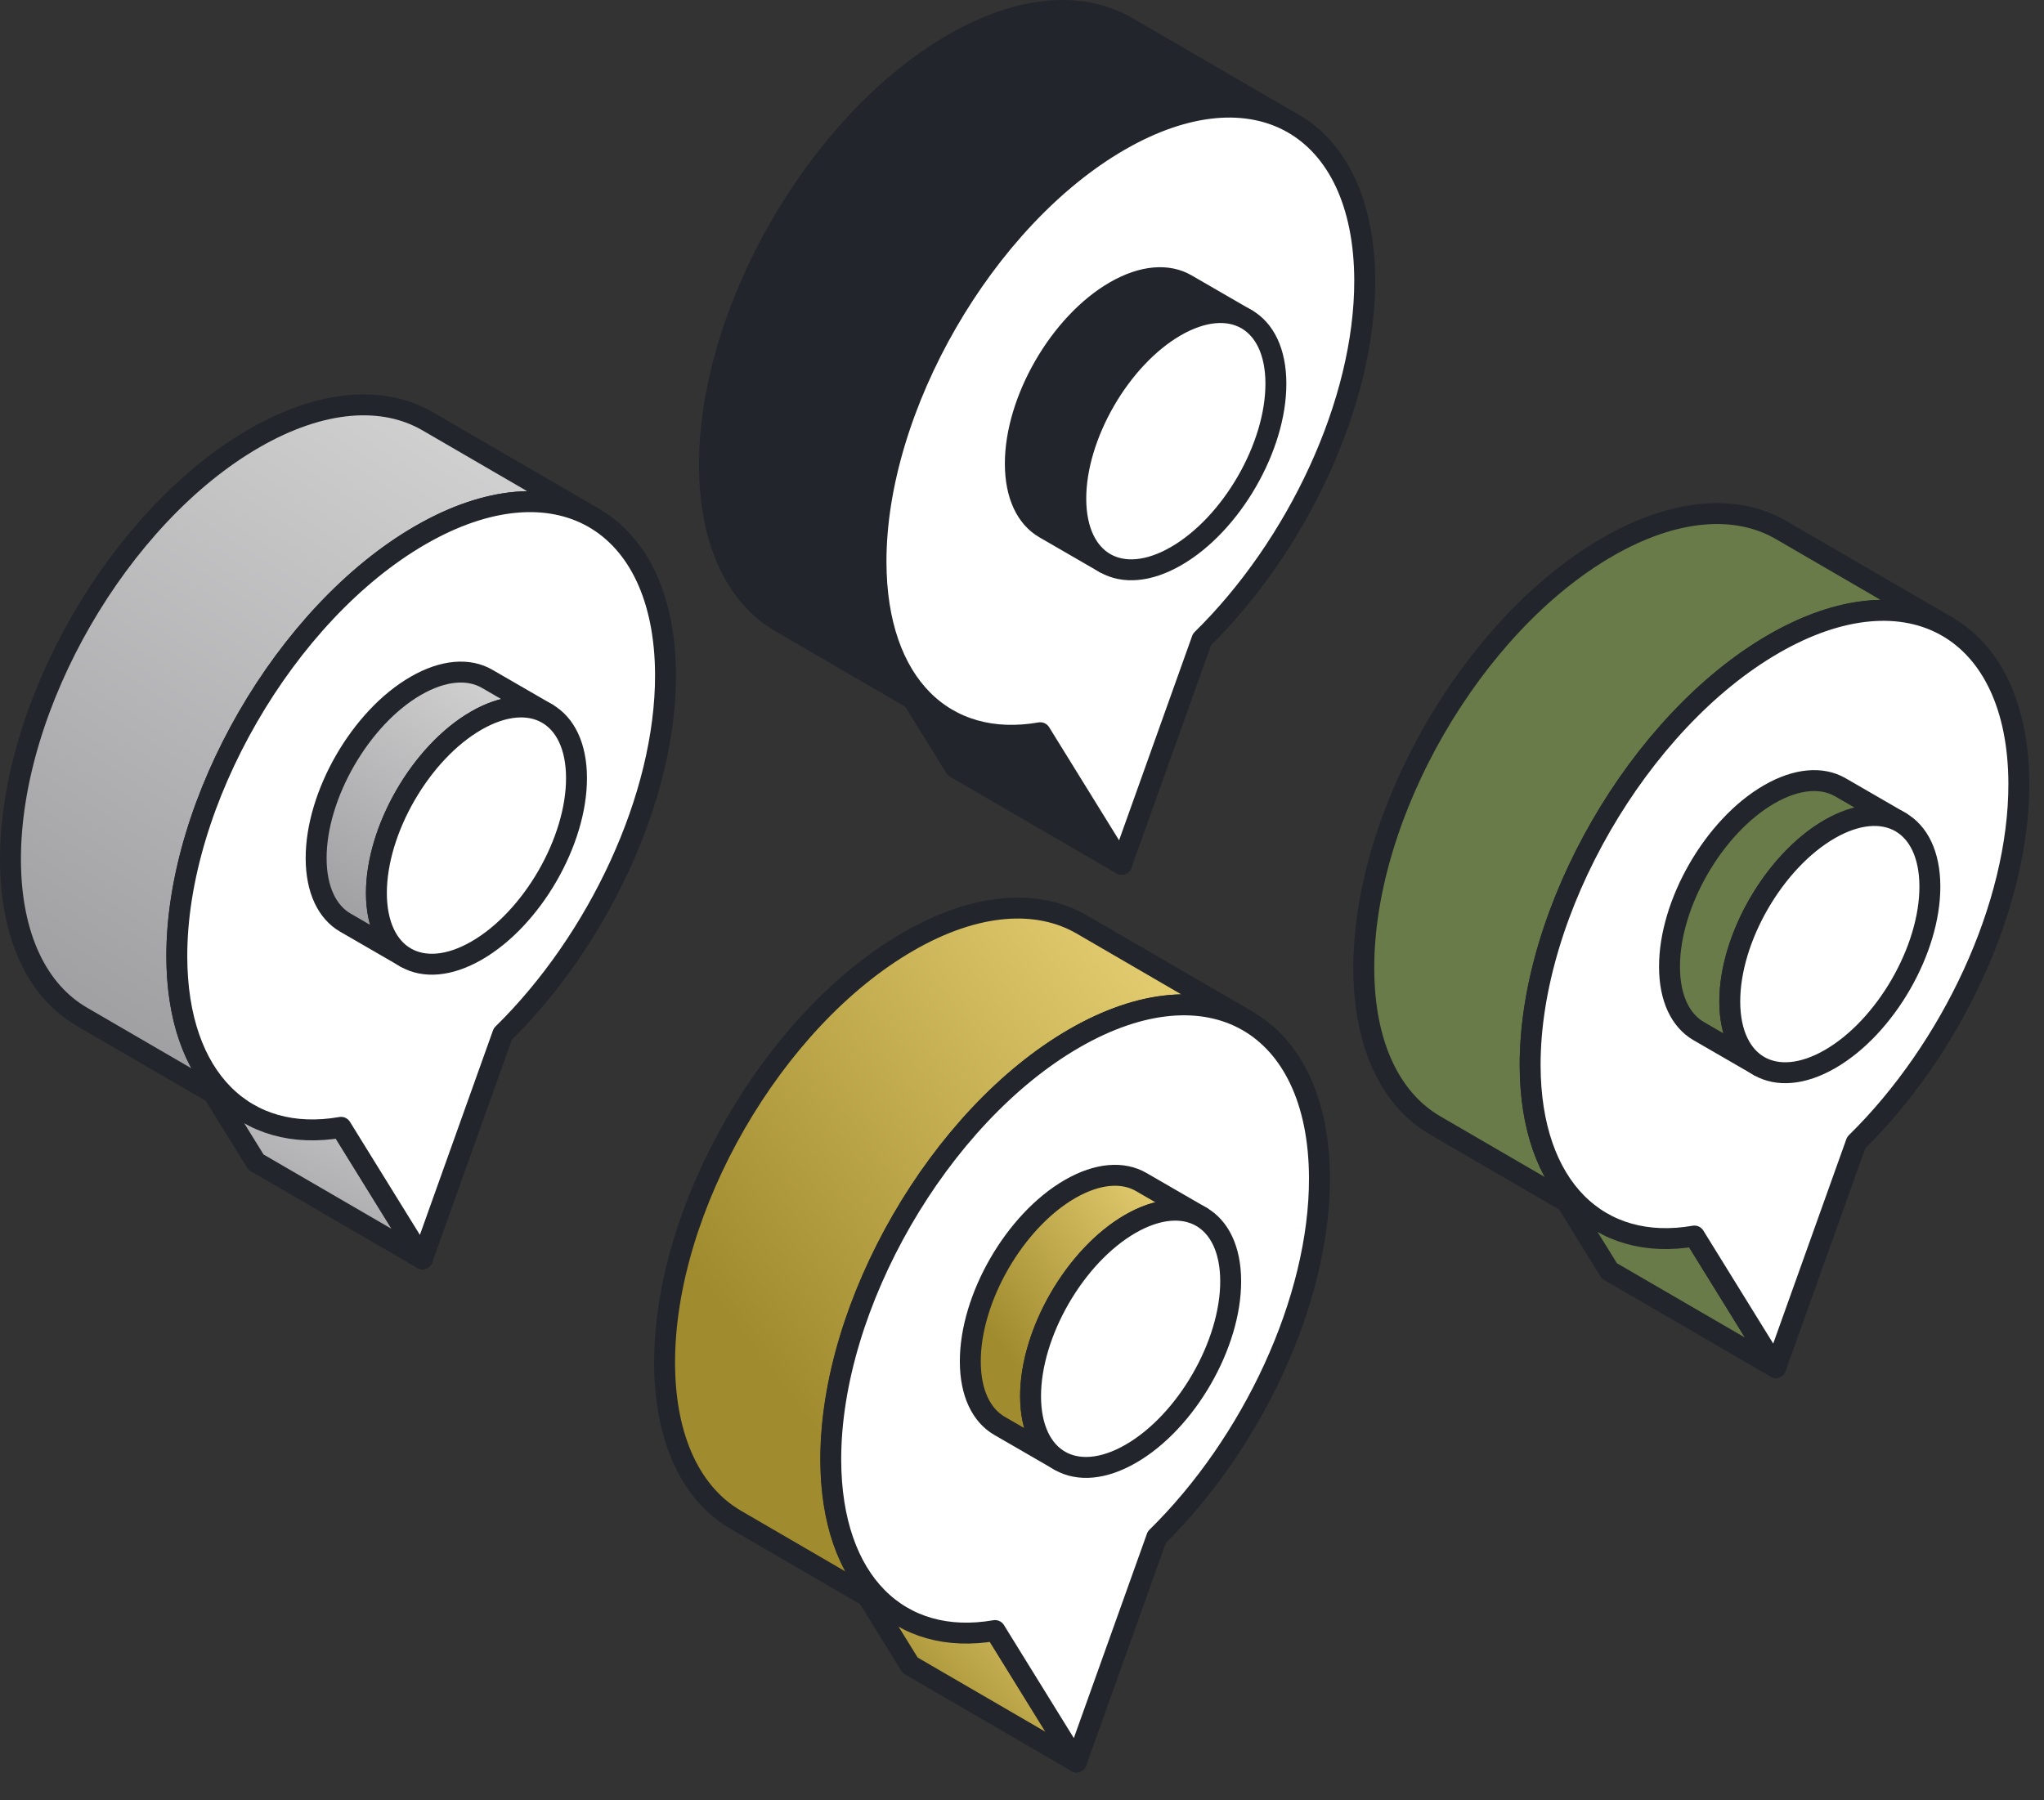
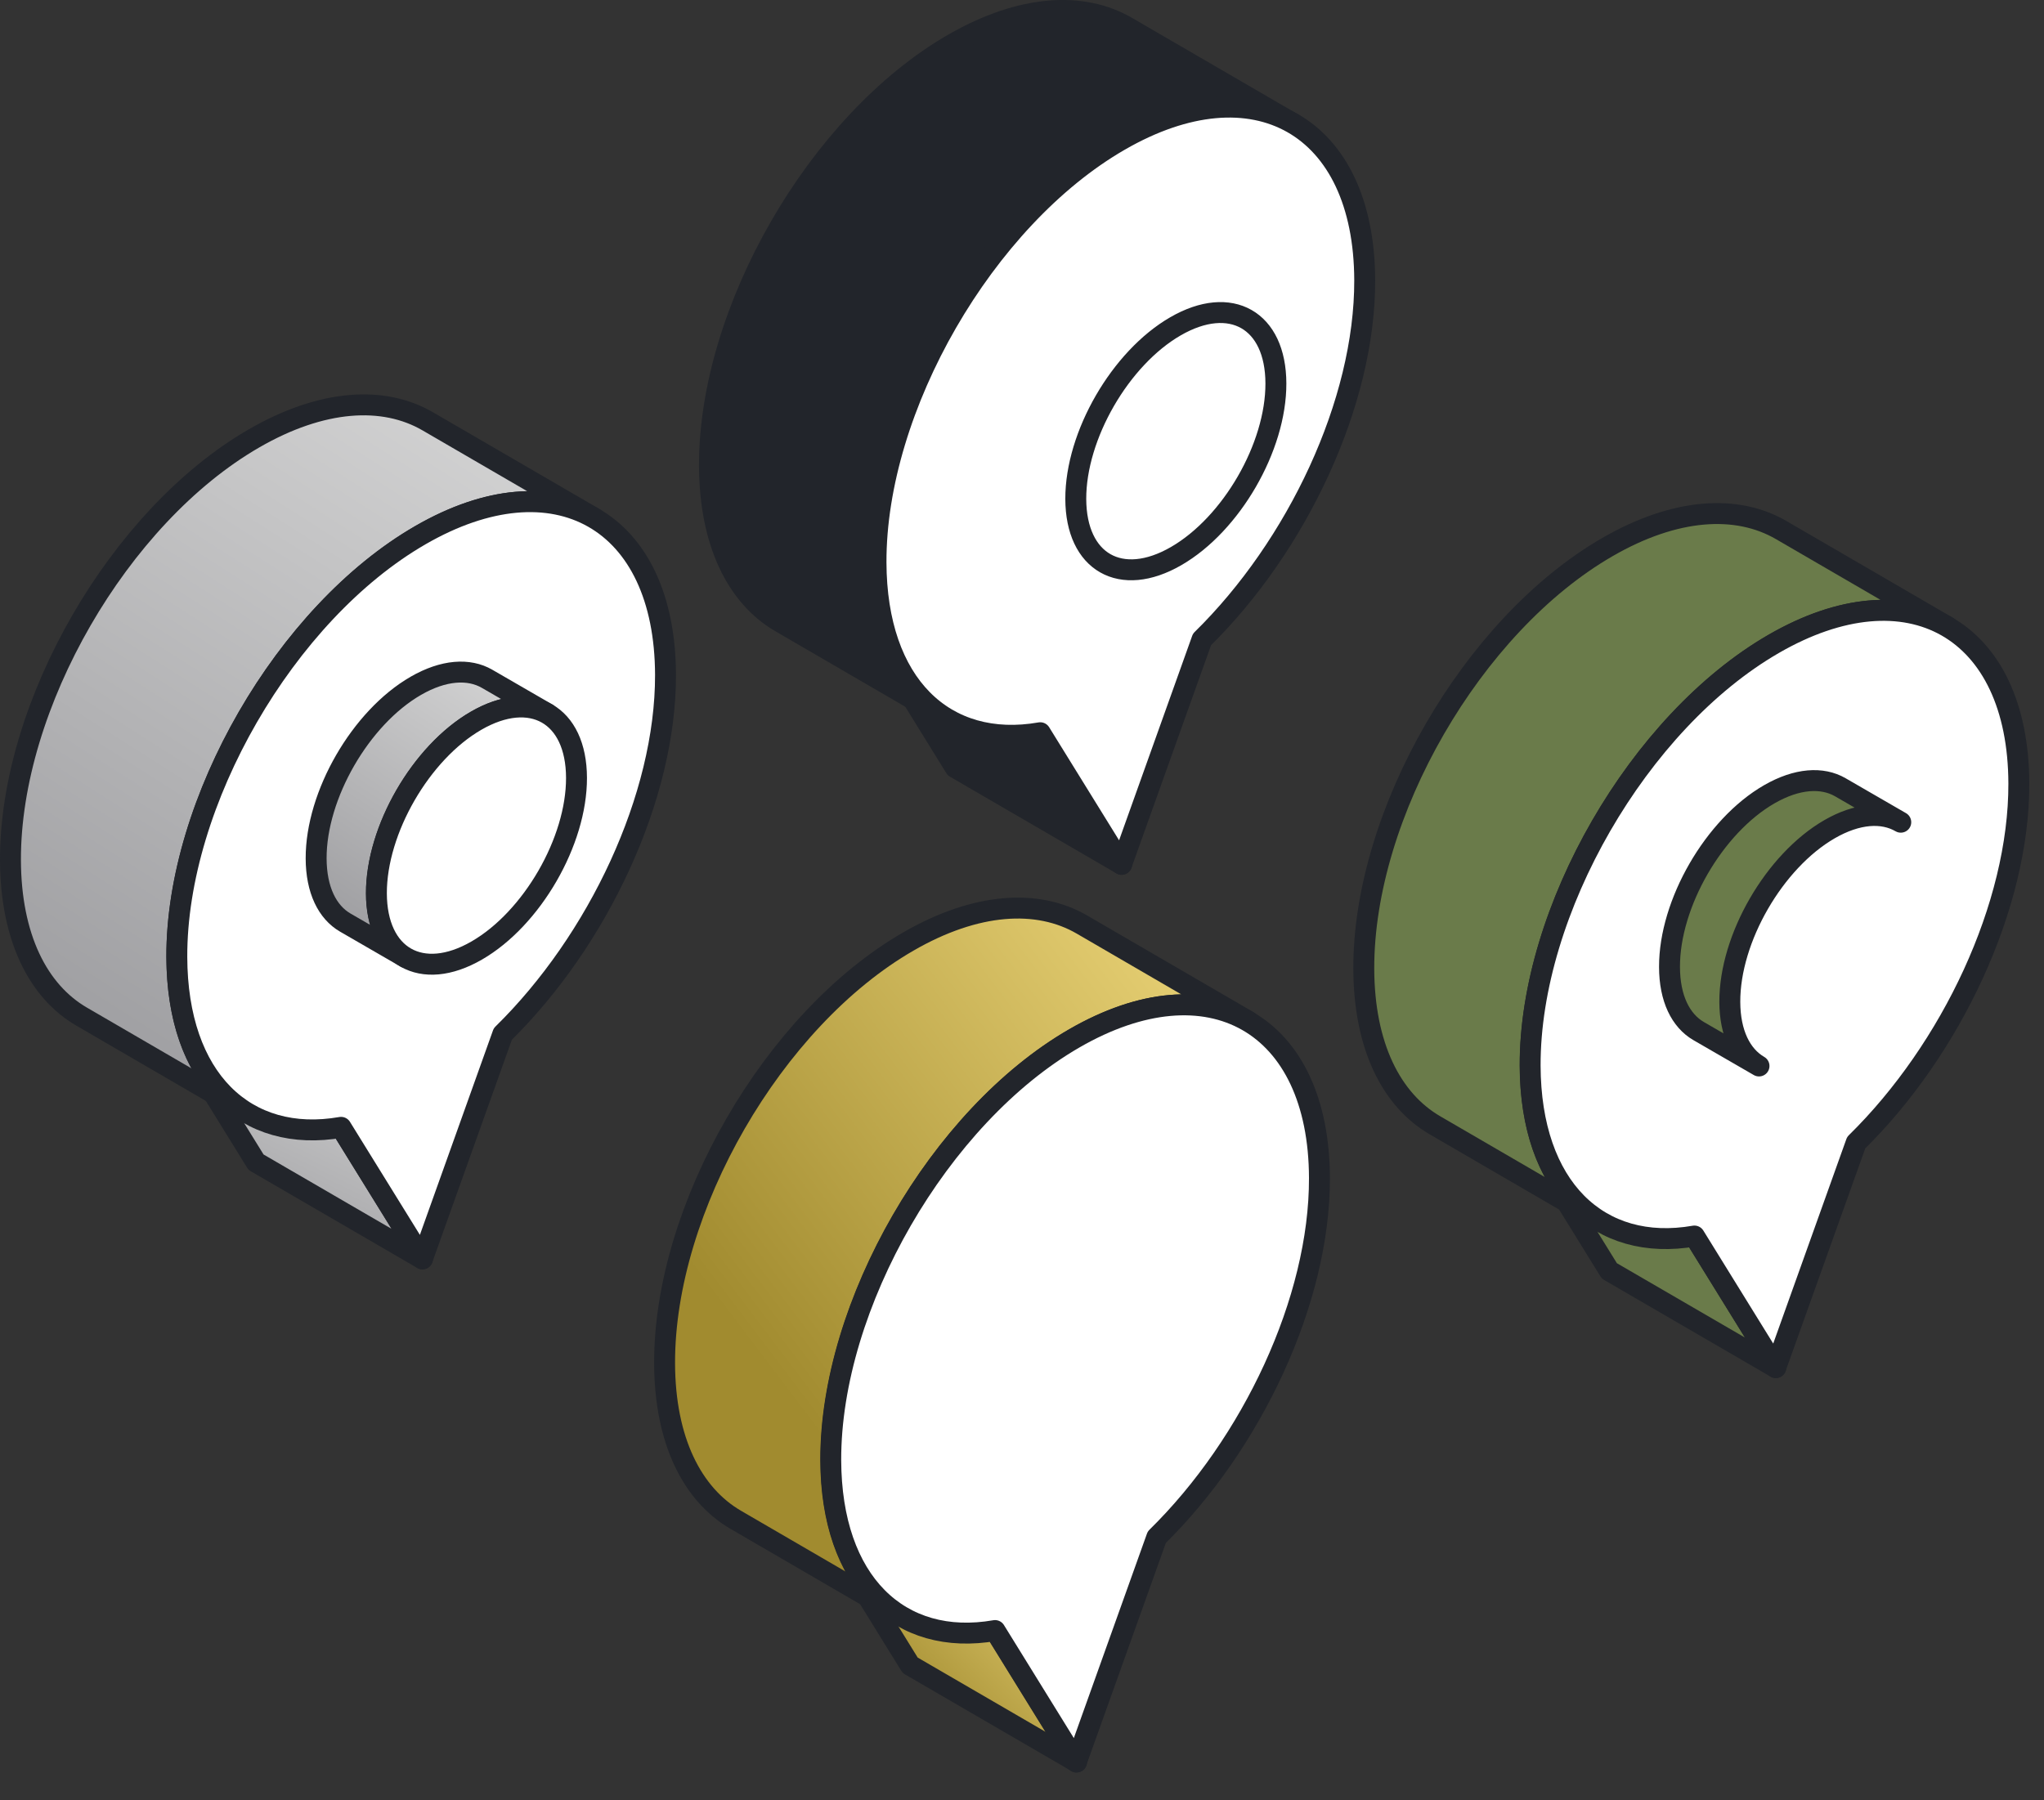
<svg xmlns="http://www.w3.org/2000/svg" width="42" height="37" viewBox="0 0 42 37" fill="none">
  <rect x="0" y="0" width="42" height="37" fill="#333333" stroke="none" />
  <path d="M8.681 25.873L5.261 23.886L3.59 21.183L7.01 23.17L8.681 25.873Z" fill="url(#paint0_linear_733_2251)" stroke="#22252B" stroke-width="0.43" stroke-miterlimit="10" stroke-linejoin="round" />
  <path d="M8.791 8.66C7.879 8.129 6.614 8.204 5.219 9.01C2.446 10.611 0.206 14.491 0.215 17.677C0.22 19.258 0.778 20.371 1.678 20.894L5.098 22.882C4.197 22.358 3.639 21.245 3.634 19.664C3.626 16.478 5.866 12.598 8.639 10.997C10.034 10.192 11.298 10.117 12.211 10.647C11.071 9.985 9.931 9.322 8.791 8.66Z" fill="url(#paint1_linear_733_2251)" stroke="#22252B" stroke-width="0.43" stroke-miterlimit="10" stroke-linejoin="round" />
  <path d="M8.638 10.999C11.411 9.398 13.666 10.683 13.675 13.869C13.681 16.384 12.285 19.334 10.332 21.25L8.68 25.872L7.008 23.169C5.049 23.511 3.64 22.181 3.633 19.666C3.624 16.48 5.865 12.6 8.638 10.999Z" fill="white" stroke="#22252B" stroke-width="0.43" stroke-miterlimit="10" stroke-linejoin="round" />
  <path d="M10.009 13.951C9.635 13.734 9.116 13.765 8.544 14.095C7.41 14.75 6.492 16.338 6.496 17.643C6.498 18.291 6.726 18.747 7.095 18.961L8.335 19.678C7.966 19.463 7.737 19.008 7.736 18.36C7.732 17.055 8.65 15.467 9.784 14.812C10.356 14.482 10.875 14.451 11.249 14.668L10.009 13.951Z" fill="url(#paint2_linear_733_2251)" stroke="#22252B" stroke-width="0.43" stroke-miterlimit="10" stroke-linejoin="round" />
  <path d="M9.783 14.812C10.919 14.156 11.843 14.681 11.846 15.986C11.85 17.291 10.932 18.879 9.796 19.535C8.662 20.19 7.738 19.665 7.734 18.36C7.731 17.055 8.649 15.467 9.783 14.812Z" fill="white" stroke="#22252B" stroke-width="0.43" stroke-miterlimit="10" stroke-linejoin="round" />
  <path d="M22.122 36.212L18.702 34.225L17.031 31.521L20.451 33.508L22.122 36.212Z" fill="url(#paint3_linear_733_2251)" stroke="#22252B" stroke-width="0.43" stroke-miterlimit="10" stroke-linejoin="round" />
  <path d="M22.233 19.002C21.32 18.471 20.055 18.546 18.661 19.352C15.887 20.953 13.647 24.833 13.656 28.019C13.661 29.6 14.219 30.713 15.12 31.236L18.539 33.224C17.639 32.7 17.081 31.587 17.076 30.006C17.067 26.82 19.308 22.939 22.08 21.339C23.475 20.534 24.74 20.459 25.652 20.989C24.513 20.326 23.373 19.664 22.233 19.002Z" fill="url(#paint4_linear_733_2251)" stroke="#22252B" stroke-width="0.43" stroke-miterlimit="10" stroke-linejoin="round" />
  <path d="M22.075 21.34C24.848 19.74 27.103 21.025 27.112 24.21C27.119 26.726 25.722 29.676 23.77 31.592L22.117 36.214L20.446 33.511C18.486 33.853 17.078 32.523 17.07 30.008C17.062 26.822 19.302 22.941 22.075 21.34Z" fill="white" stroke="#22252B" stroke-width="0.43" stroke-miterlimit="10" stroke-linejoin="round" />
-   <path d="M23.45 24.293C23.076 24.076 22.558 24.107 21.986 24.437C20.852 25.092 19.933 26.68 19.938 27.985C19.939 28.633 20.168 29.089 20.536 29.303L21.776 30.02C21.407 29.805 21.179 29.35 21.177 28.702C21.173 27.396 22.091 25.809 23.226 25.154C23.797 24.824 24.316 24.793 24.69 25.01L23.45 24.293Z" fill="url(#paint5_linear_733_2251)" stroke="#22252B" stroke-width="0.43" stroke-miterlimit="10" stroke-linejoin="round" />
-   <path d="M23.224 25.154C24.361 24.498 25.285 25.023 25.288 26.328C25.291 27.633 24.374 29.221 23.238 29.876C22.104 30.532 21.18 30.007 21.176 28.702C21.172 27.397 22.09 25.809 23.224 25.154Z" fill="white" stroke="#22252B" stroke-width="0.43" stroke-miterlimit="10" stroke-linejoin="round" />
  <path d="M23.048 17.764L19.628 15.777L17.957 13.073L21.377 15.06L23.048 17.764Z" fill="#22252B" stroke="#22252B" stroke-width="0.43" stroke-miterlimit="10" stroke-linejoin="round" />
  <path d="M23.154 0.554C22.242 0.023 20.977 0.098 19.582 0.904C16.809 2.505 14.569 6.385 14.578 9.571C14.583 11.152 15.141 12.265 16.041 12.788L19.461 14.776C18.561 14.252 18.002 13.139 17.998 11.558C17.989 8.372 20.229 4.492 23.002 2.891C24.397 2.086 25.661 2.011 26.574 2.541C25.434 1.879 24.295 1.216 23.154 0.554Z" fill="#22252B" stroke="#22252B" stroke-width="0.43" stroke-miterlimit="10" stroke-linejoin="round" />
  <path d="M23.005 2.89C25.778 1.289 28.033 2.574 28.042 5.759C28.049 8.275 26.652 11.225 24.699 13.141L23.047 17.763L21.375 15.059C19.416 15.402 18.007 14.072 18 11.557C17.991 8.371 20.232 4.49 23.005 2.89Z" fill="white" stroke="#22252B" stroke-width="0.43" stroke-miterlimit="10" stroke-linejoin="round" />
-   <path d="M24.376 5.845C24.002 5.628 23.483 5.659 22.912 5.989C21.777 6.644 20.859 8.232 20.863 9.537C20.865 10.185 21.094 10.641 21.462 10.855L22.702 11.572C22.333 11.357 22.105 10.902 22.103 10.254C22.099 8.949 23.017 7.361 24.151 6.706C24.723 6.376 25.242 6.345 25.616 6.562L24.376 5.845Z" fill="#22252B" stroke="#22252B" stroke-width="0.43" stroke-miterlimit="10" stroke-linejoin="round" />
  <path d="M24.154 6.706C25.29 6.05 26.214 6.575 26.217 7.88C26.221 9.186 25.304 10.773 24.167 11.429C23.033 12.084 22.109 11.559 22.105 10.254C22.102 8.949 23.02 7.361 24.154 6.706Z" fill="white" stroke="#22252B" stroke-width="0.43" stroke-miterlimit="10" stroke-linejoin="round" />
  <path d="M36.49 28.107L33.069 26.12L31.398 23.417L34.818 25.404L36.49 28.107Z" fill="#6A7B4A" stroke="#22252B" stroke-width="0.43" stroke-miterlimit="10" stroke-linejoin="round" />
  <path d="M36.6 10.894C35.687 10.363 34.423 10.438 33.028 11.244C30.255 12.845 28.014 16.725 28.023 19.911C28.028 21.492 28.586 22.605 29.487 23.128L32.907 25.116C32.006 24.592 31.448 23.479 31.443 21.898C31.434 18.712 33.675 14.832 36.447 13.231C37.843 12.426 39.107 12.351 40.02 12.881C38.88 12.219 37.74 11.556 36.6 10.894Z" fill="#6A7B4A" stroke="#22252B" stroke-width="0.43" stroke-miterlimit="10" stroke-linejoin="round" />
  <path d="M36.446 13.233C39.219 11.632 41.474 12.917 41.483 16.103C41.49 18.618 40.093 21.568 38.141 23.484L36.488 28.106L34.817 25.403C32.858 25.745 31.449 24.415 31.441 21.9C31.433 18.714 33.673 14.834 36.446 13.233Z" fill="white" stroke="#22252B" stroke-width="0.43" stroke-miterlimit="10" stroke-linejoin="round" />
  <path d="M37.817 16.181C37.443 15.964 36.925 15.995 36.353 16.325C35.219 16.98 34.301 18.568 34.305 19.873C34.306 20.521 34.535 20.977 34.904 21.191L36.144 21.908C35.775 21.694 35.546 21.238 35.544 20.59C35.54 19.285 36.459 17.697 37.593 17.042C38.165 16.712 38.683 16.681 39.057 16.898L37.817 16.181Z" fill="#6A7B4A" stroke="#22252B" stroke-width="0.43" stroke-miterlimit="10" stroke-linejoin="round" />
-   <path d="M37.592 17.042C38.728 16.387 39.652 16.911 39.655 18.216C39.659 19.521 38.741 21.109 37.605 21.765C36.471 22.42 35.547 21.895 35.543 20.59C35.539 19.285 36.458 17.697 37.592 17.042Z" fill="white" stroke="#22252B" stroke-width="0.43" stroke-miterlimit="10" stroke-linejoin="round" />
  <defs>
    <linearGradient id="paint0_linear_733_2251" x1="8.684" y1="21.204" x2="6.228" y2="26.28" gradientUnits="userSpaceOnUse">
      <stop stop-color="#D7D7D7" />
      <stop offset="1" stop-color="#9F9FA2" />
    </linearGradient>
    <linearGradient id="paint1_linear_733_2251" x1="12.219" y1="8.387" x2="3.405" y2="22.216" gradientUnits="userSpaceOnUse">
      <stop stop-color="#D7D7D7" />
      <stop offset="1" stop-color="#9F9FA2" />
    </linearGradient>
    <linearGradient id="paint2_linear_733_2251" x1="11.252" y1="13.839" x2="7.677" y2="19.356" gradientUnits="userSpaceOnUse">
      <stop stop-color="#D7D7D7" />
      <stop offset="1" stop-color="#9F9FA2" />
    </linearGradient>
    <linearGradient id="paint3_linear_733_2251" x1="21.797" y1="31.821" x2="18.483" y2="35.127" gradientUnits="userSpaceOnUse">
      <stop stop-color="#E9D276" />
      <stop offset="1" stop-color="#A18B2F" />
    </linearGradient>
    <linearGradient id="paint4_linear_733_2251" x1="24.885" y1="19.595" x2="14.983" y2="27.092" gradientUnits="userSpaceOnUse">
      <stop stop-color="#E9D276" />
      <stop offset="1" stop-color="#A18B2F" />
    </linearGradient>
    <linearGradient id="paint5_linear_733_2251" x1="24.386" y1="24.53" x2="20.416" y2="27.486" gradientUnits="userSpaceOnUse">
      <stop stop-color="#E9D276" />
      <stop offset="1" stop-color="#A18B2F" />
    </linearGradient>
  </defs>
</svg>